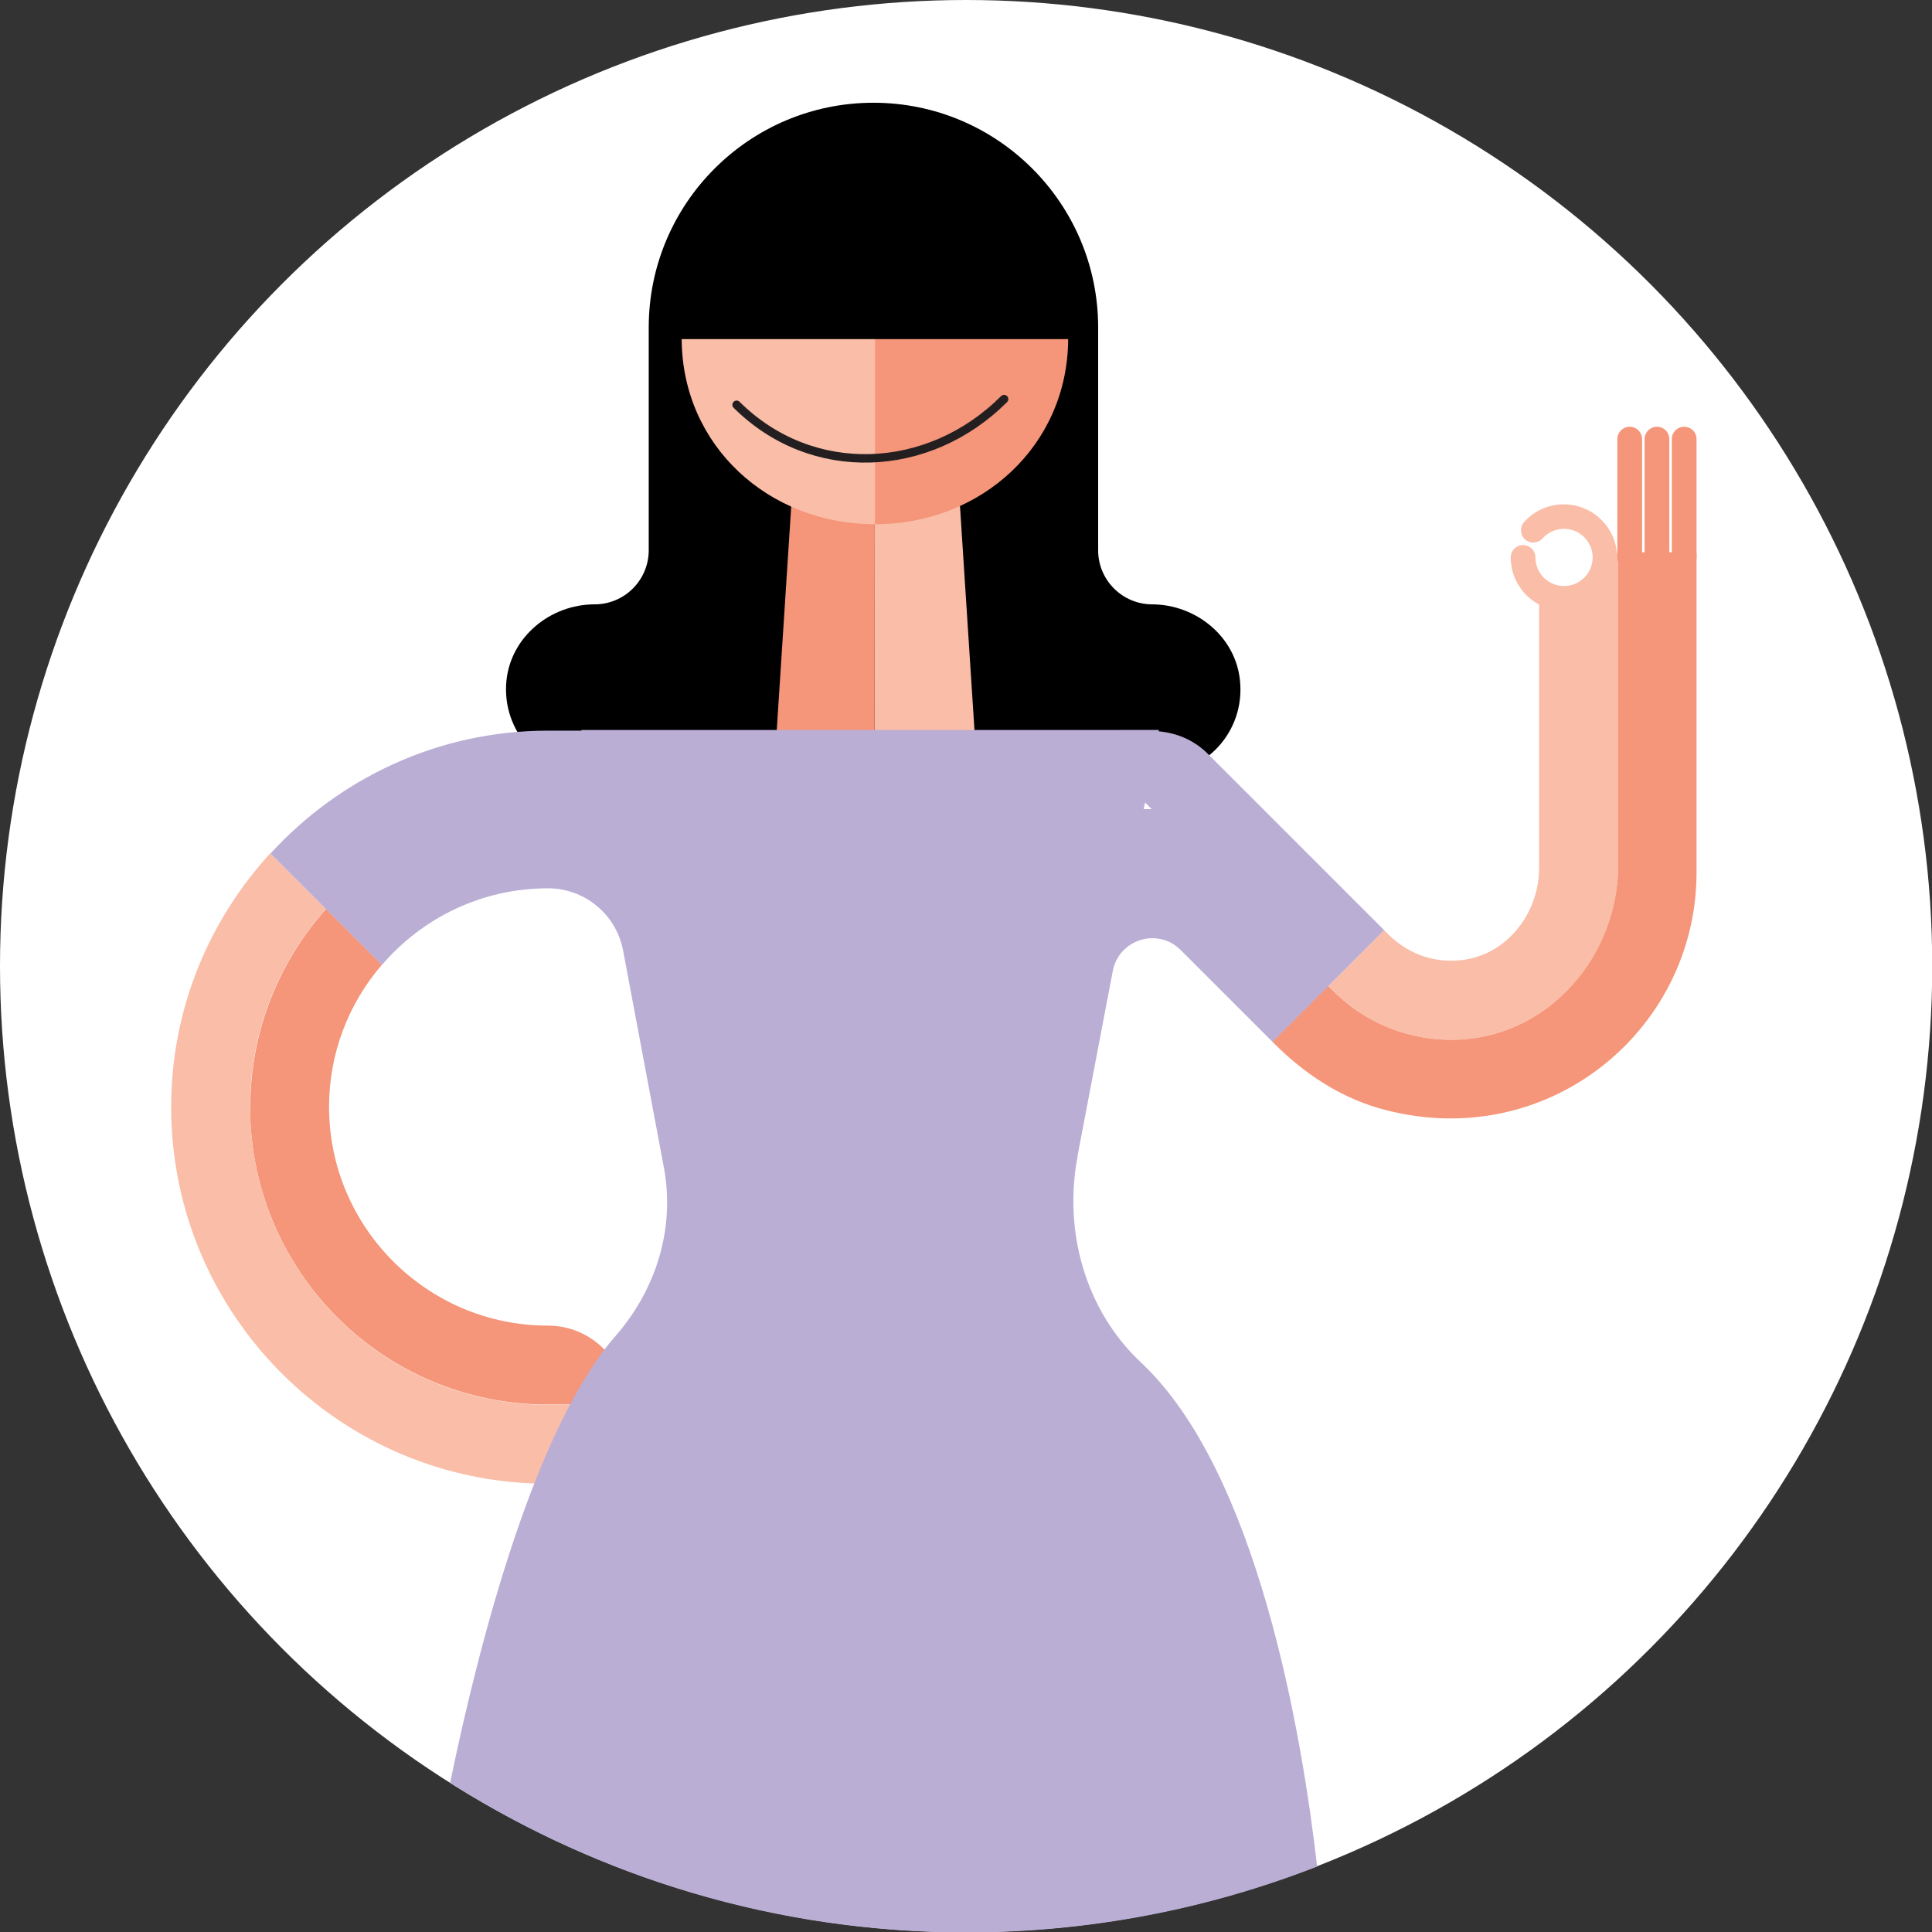
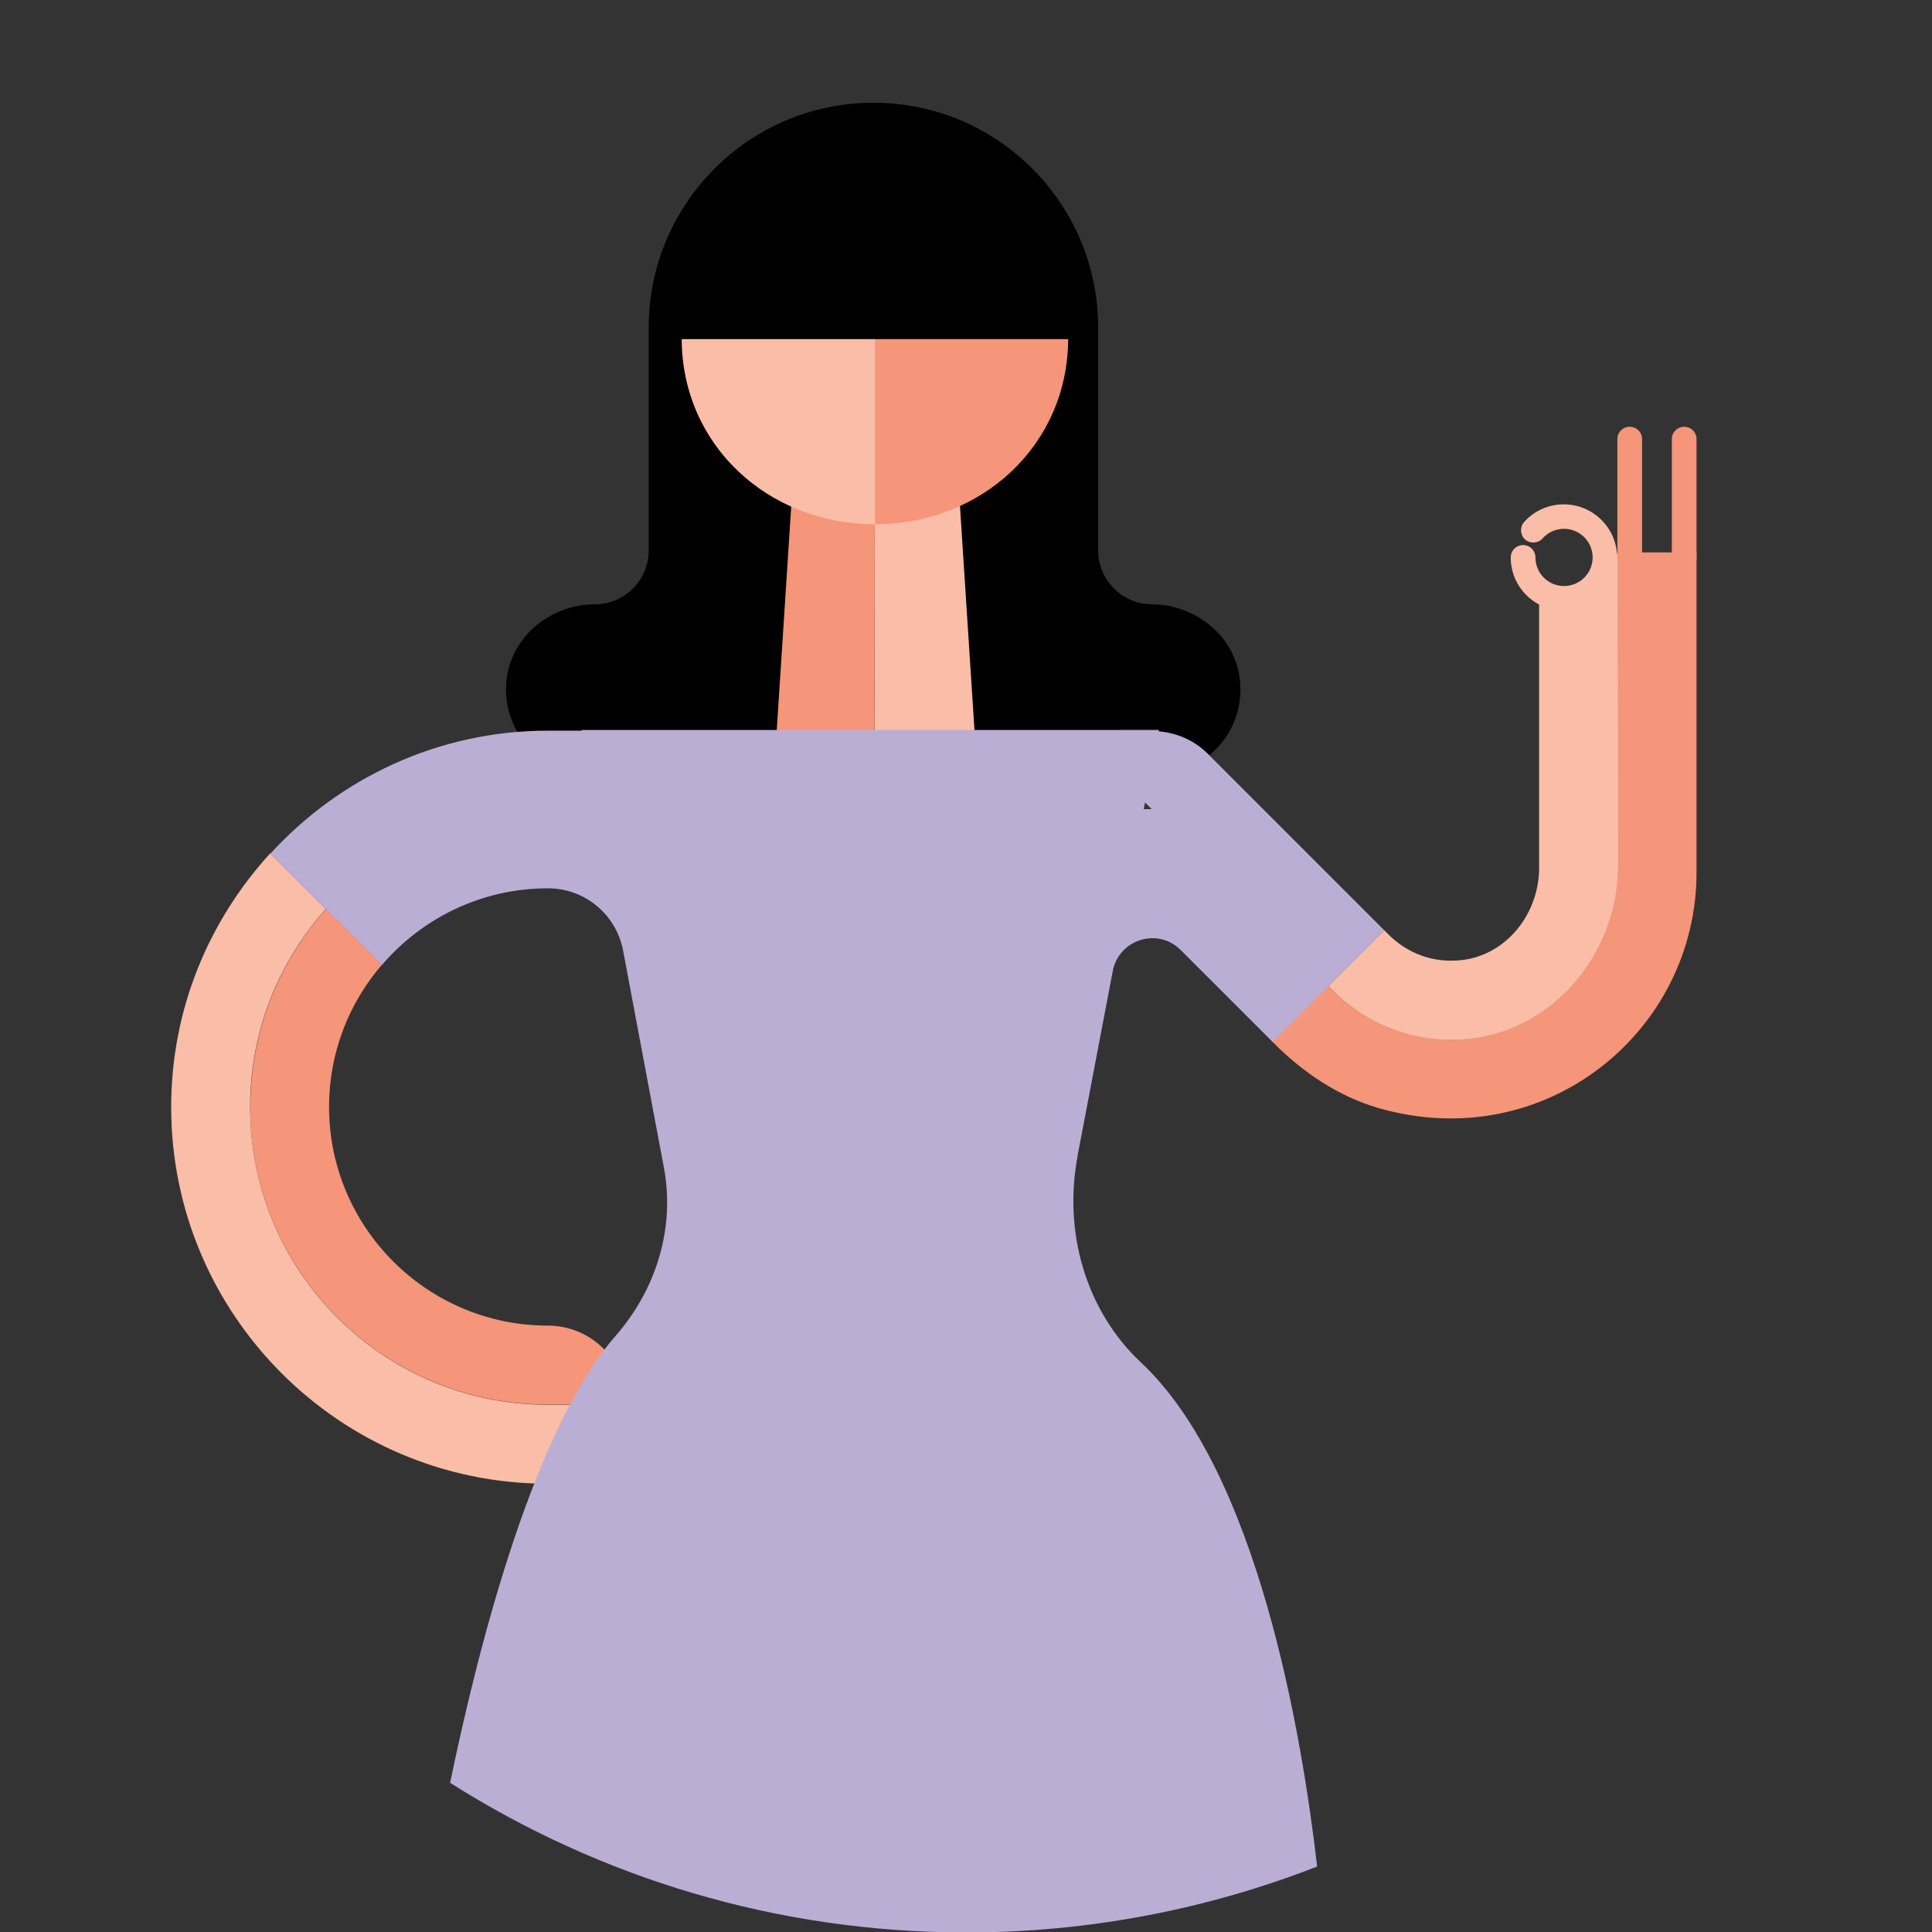
<svg xmlns="http://www.w3.org/2000/svg" id="Capa_2" viewBox="0 0 84.43 84.43">
  <rect x="0" y="0" width="84.43" height="84.43" fill="#333333" stroke="none" />
  <defs>
    <style>.cls-1,.cls-2{fill:none;}.cls-2{stroke:#231f20;stroke-linecap:round;stroke-linejoin:round;stroke-width:.37px;}.cls-3{fill:#f59579;}.cls-4{fill:#fabda7;}.cls-5{fill:#ec1c24;}.cls-6{fill:#fff;}.cls-7{fill:#bbaed5;}</style>
  </defs>
  <g id="Capa_1-2">
    <g>
-       <circle class="cls-6" cx="42.22" cy="42.22" r="42.22" />
      <path d="M50.35,26.41h0c-1.3,0-2.36-1.06-2.36-2.36V14.31c0-5.42-4.4-9.82-9.82-9.82h0c-5.42,0-9.82,4.4-9.82,9.82v9.74c0,1.3-1.06,2.36-2.36,2.36h0c-1.94,0-3.67,1.42-3.86,3.35-.21,2.21,1.52,4.08,3.69,4.08h24.68c2.17,0,3.91-1.86,3.69-4.08-.18-1.93-1.92-3.35-3.86-3.35Z" />
      <g>
        <path class="cls-3" d="M10.93,48.37c0,7.19,5.82,13.01,13.01,13.01h3.45c0-1.9-1.54-3.45-3.45-3.45-5.27,0-9.56-4.29-9.56-9.56,0-2.37,.87-4.54,2.31-6.21l-2.44-2.44c-2.05,2.3-3.31,5.33-3.31,8.65Z" />
        <path class="cls-4" d="M10.93,48.37c0-3.33,1.26-6.35,3.31-8.65l-2.43-2.43c-2.68,2.93-4.33,6.81-4.33,11.09,0,9.07,7.38,16.46,16.46,16.46,1.9,0,3.45-1.54,3.45-3.45h-3.45c-7.19,0-13.01-5.82-13.01-13.01Z" />
        <g>
          <path class="cls-3" d="M70.71,24.14v13.65c0,3.91-2.92,7.38-6.82,7.63-2.25,.14-4.29-.73-5.72-2.21l-.13-.13-2.44,2.44,.08,.08c1.28,1.28,2.81,2.31,4.55,2.82,7.27,2.1,13.91-3.33,13.91-10.29v-13.99h-3.45Z" />
          <path class="cls-5" d="M44.45,32.93h0c-.67,.67-1.01,1.55-1.01,2.43h3.44l-2.43-2.43Z" />
-           <path class="cls-4" d="M70.71,24.14l-1.64,1.95-1.81-.05v11.89c0,2-1.43,3.82-3.41,4.03-1.21,.13-2.36-.28-3.24-1.19l-.12-.12-2.44,2.44,.13,.13c1.43,1.48,3.47,2.35,5.72,2.21,3.9-.25,6.82-3.72,6.82-7.63v-13.65Z" />
+           <path class="cls-4" d="M70.71,24.14l-1.64,1.95-1.81-.05v11.89c0,2-1.43,3.82-3.41,4.03-1.21,.13-2.36-.28-3.24-1.19l-.12-.12-2.44,2.44,.13,.13c1.43,1.48,3.47,2.35,5.72,2.21,3.9-.25,6.82-3.72,6.82-7.63Z" />
        </g>
        <polygon class="cls-4" points="41.75 18.99 42.62 32.44 38.22 32.44 38.23 18.99 41.75 18.99" />
        <polygon class="cls-3" points="34.78 18.99 38.23 18.99 38.22 32.44 33.91 32.44 34.78 18.99" />
        <g>
          <path class="cls-3" d="M46.68,14.82c-.02,4.65-3.79,8.09-8.45,8.09V14.82h8.45Z" />
          <path class="cls-4" d="M38.24,14.82v8.09c-4.66,0-8.43-3.44-8.45-8.09h8.45Z" />
-           <path class="cls-2" d="M43.88,17.44c-3.29,3.29-8.39,3.53-11.69,.25" />
        </g>
        <path class="cls-3" d="M71.22,24.9c-.3,0-.54-.24-.54-.54v-5.17c0-.3,.24-.54,.54-.54s.54,.24,.54,.54v5.17c0,.3-.24,.54-.54,.54Z" />
-         <path class="cls-3" d="M72.41,24.9c-.3,0-.54-.24-.54-.54v-5.17c0-.3,.24-.54,.54-.54s.54,.24,.54,.54v5.17c0,.3-.24,.54-.54,.54Z" />
        <path class="cls-3" d="M73.6,24.9c-.3,0-.54-.24-.54-.54v-5.17c0-.3,.24-.54,.54-.54s.54,.24,.54,.54v5.17c0,.3-.24,.54-.54,.54Z" />
        <path class="cls-4" d="M68.35,26.69c-1.28,0-2.33-1.04-2.33-2.33,0-.3,.24-.54,.54-.54s.54,.24,.54,.54c0,.69,.56,1.25,1.25,1.25s1.25-.56,1.25-1.25-.56-1.25-1.25-1.25c-.36,0-.7,.15-.94,.42-.2,.22-.53,.24-.76,.05-.22-.2-.24-.54-.05-.76,.44-.5,1.08-.78,1.74-.78,1.28,0,2.33,1.04,2.33,2.33s-1.04,2.33-2.33,2.33Z" />
        <g>
          <polygon class="cls-1" points="50.04 35.07 49.98 35.36 50.33 35.36 50.04 35.07" />
          <path class="cls-7" d="M47.09,50.51l1.54-8.08c.27-1.39,1.98-1.91,2.97-.91l4.01,4.01,2.44-2.44,2.44-2.44-7.71-7.71c-.6-.6-1.36-.91-2.14-.98v-.06H25.41v.03h-1.46c-4.8,0-9.12,2.08-12.13,5.37l2.43,2.43,2.44,2.44c1.76-2.05,4.35-3.35,7.26-3.35,1.6,0,2.98,1.14,3.28,2.72l1.78,9.47c.5,2.65-.33,5.33-2.1,7.36-3.5,4.01-5.91,13.11-7.24,19.54,6.53,4.14,14.26,6.54,22.56,6.54,5.41,0,10.58-1.03,15.33-2.88-.66-5.74-2.59-17.25-7.7-22.03-2.43-2.28-3.39-5.73-2.77-9Zm2.95-15.44l.29,.29h-.35l.06-.29Z" />
        </g>
      </g>
    </g>
  </g>
</svg>